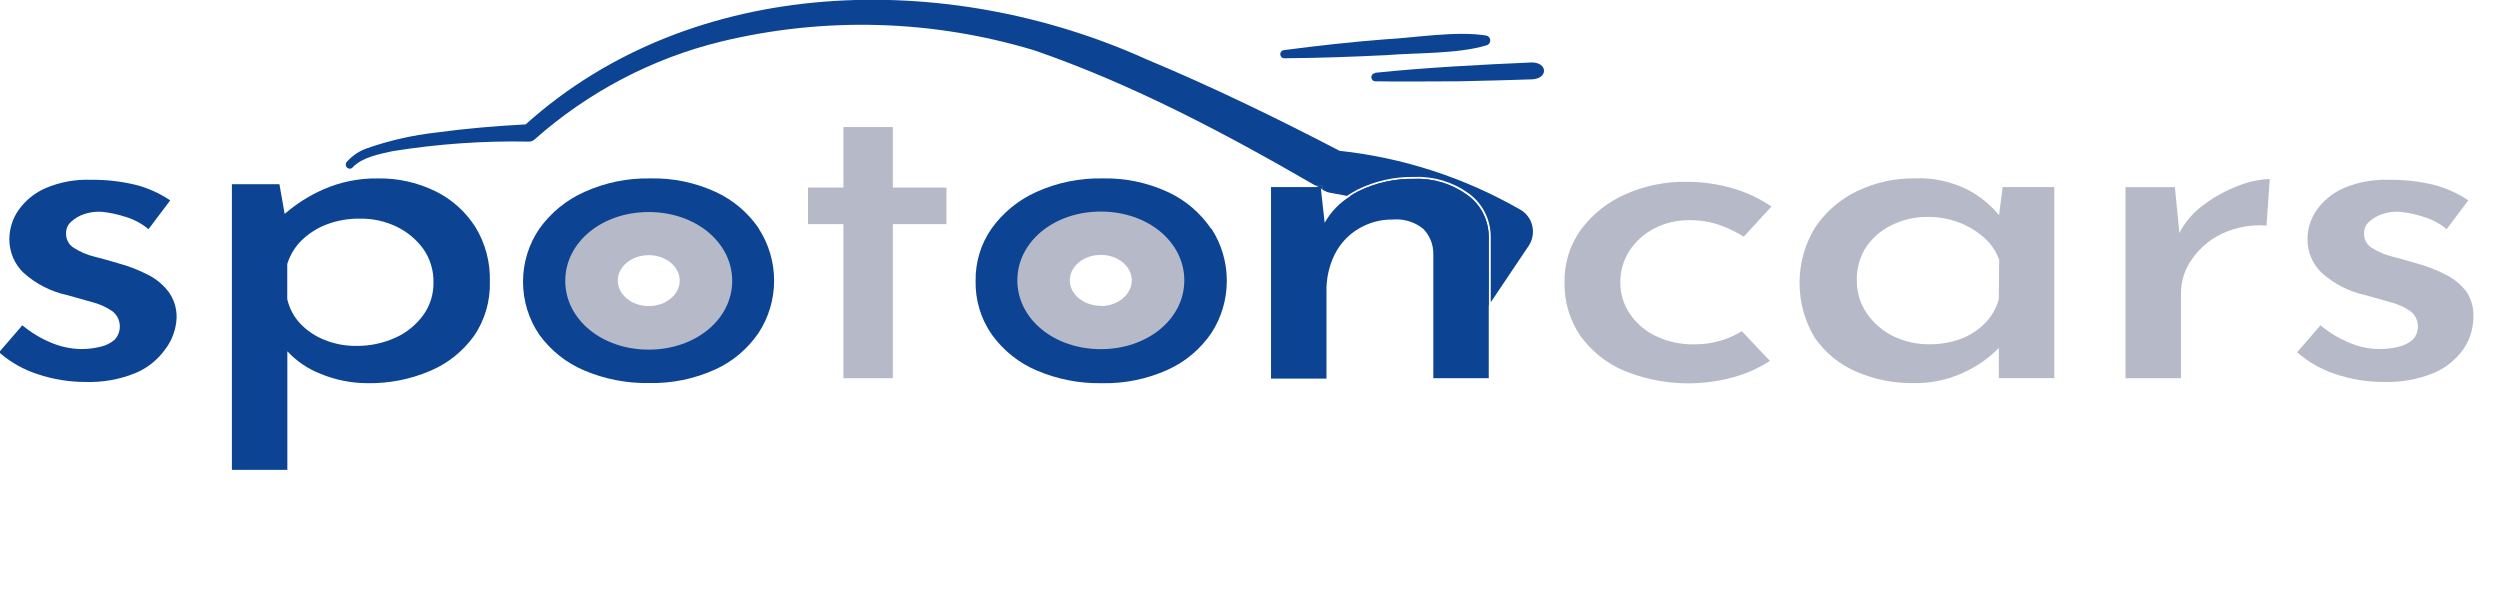
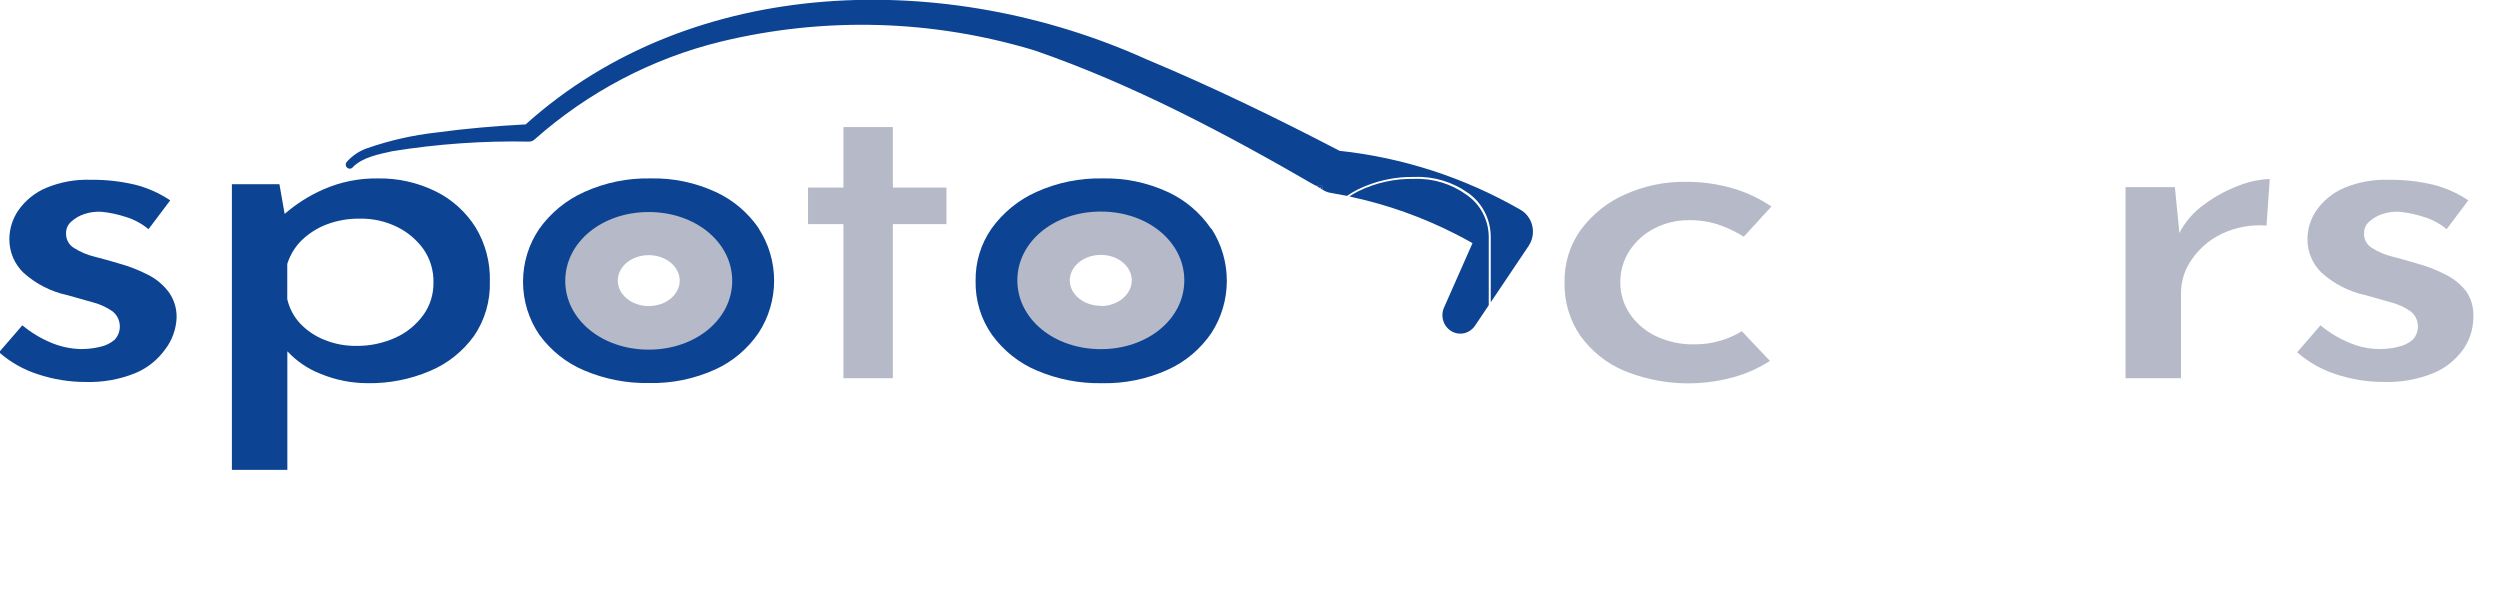
<svg xmlns="http://www.w3.org/2000/svg" width="166" height="40" viewBox="0 0 166 40" fill="none">
  <g clip-path="url(#clip0_400_1786)">
    <path d="M98.853 15.705V20.268L98.722 20.463L97.933 21.639C97.762 21.886 97.509 22.059 97.222 22.125C96.934 22.19 96.634 22.144 96.378 21.994C96.122 21.844 95.929 21.602 95.837 21.314C95.744 21.027 95.758 20.714 95.877 20.436L97.775 16.144C97.391 15.927 96.997 15.716 96.623 15.526C94.452 14.422 92.156 13.603 89.787 13.088L89.603 13.044C89.792 12.916 89.988 12.8 90.192 12.697C91.354 12.13 92.629 11.849 93.915 11.879C95.166 11.833 96.398 12.214 97.418 12.963C97.853 13.268 98.21 13.676 98.46 14.154C98.71 14.631 98.845 15.163 98.853 15.705Z" fill="#0C4393" />
    <path d="M87.673 12.421V12.502L87.531 12.421H87.673Z" fill="#0C4393" />
    <path d="M101.504 16.323L98.985 20.073V15.7C98.98 15.135 98.843 14.581 98.587 14.082C98.331 13.583 97.962 13.155 97.512 12.833C96.465 12.08 95.207 11.699 93.931 11.749C92.625 11.721 91.33 12.007 90.15 12.584C89.905 12.709 89.668 12.85 89.44 13.006C89.093 12.936 88.74 12.871 88.388 12.811C88.22 12.789 88.057 12.733 87.909 12.649L87.814 12.595L87.783 12.296H87.299C81.351 8.85 75.167 5.582 68.698 3.349C61.928 1.299 54.758 1.096 47.888 2.758C43.311 3.872 39.06 6.102 35.493 9.262C35.395 9.353 35.267 9.404 35.135 9.403C32.099 9.342 29.064 9.555 26.064 10.037C25.175 10.237 24.07 10.438 23.434 11.093C23.413 11.122 23.387 11.146 23.357 11.164C23.327 11.182 23.293 11.193 23.259 11.198C23.224 11.203 23.189 11.201 23.156 11.192C23.122 11.182 23.091 11.166 23.063 11.145C23.036 11.123 23.012 11.096 22.995 11.065C22.977 11.034 22.966 11 22.962 10.964C22.957 10.929 22.959 10.893 22.968 10.858C22.977 10.824 22.992 10.791 23.013 10.763C23.392 10.331 23.875 10.01 24.412 9.831C25.89 9.319 27.417 8.974 28.966 8.801C30.944 8.53 32.916 8.367 34.904 8.259C46.079 -1.783 62.982 -1.989 76.092 3.924C80.484 5.761 84.722 7.815 88.951 10.015C93.158 10.467 97.234 11.792 100.93 13.911C101.131 14.021 101.307 14.174 101.447 14.359C101.587 14.544 101.687 14.757 101.741 14.985C101.795 15.213 101.802 15.45 101.761 15.68C101.72 15.911 101.633 16.13 101.504 16.323Z" fill="#0C4393" />
-     <path d="M85.259 3.327C87.489 3.035 89.724 2.786 91.964 2.612C93.952 2.509 96.729 2.032 98.701 2.363C98.769 2.378 98.83 2.415 98.876 2.47C98.922 2.524 98.949 2.592 98.954 2.664C98.958 2.735 98.94 2.806 98.902 2.867C98.864 2.927 98.808 2.972 98.743 2.997C96.839 3.593 94.01 3.495 92.032 3.663C89.787 3.772 87.541 3.853 85.29 3.869C85.221 3.874 85.152 3.849 85.1 3.802C85.047 3.754 85.016 3.687 85.012 3.615C85.007 3.543 85.031 3.472 85.077 3.418C85.124 3.364 85.189 3.332 85.259 3.327Z" fill="#0C4393" />
-     <path d="M91.301 4.834C94.615 4.487 98.38 4.292 101.709 4.146C102.761 4.146 102.813 5.197 101.751 5.268C100.499 5.316 98.159 5.371 96.886 5.398C95.251 5.398 92.937 5.43 91.322 5.398C91.253 5.398 91.186 5.369 91.136 5.318C91.087 5.267 91.059 5.199 91.059 5.127C91.059 5.055 91.087 4.986 91.136 4.935C91.186 4.884 91.253 4.856 91.322 4.856L91.301 4.834Z" fill="#0C4393" />
    <path d="M11.202 19.39C10.838 18.909 10.372 18.52 9.84 18.252C9.218 17.931 8.566 17.677 7.894 17.494C7.368 17.331 6.8 17.179 6.258 17.038C5.782 16.923 5.328 16.729 4.912 16.464C4.743 16.364 4.604 16.217 4.511 16.04C4.418 15.863 4.375 15.662 4.386 15.461C4.387 15.319 4.418 15.179 4.477 15.051C4.536 14.923 4.622 14.809 4.728 14.719C4.978 14.491 5.272 14.319 5.59 14.215C5.967 14.089 6.363 14.038 6.758 14.063C7.293 14.119 7.822 14.232 8.335 14.399C8.892 14.565 9.41 14.843 9.861 15.217L11.302 13.304C10.58 12.819 9.783 12.466 8.946 12.258C7.997 12.035 7.026 11.928 6.053 11.939C5.026 11.898 4.003 12.083 3.05 12.481C2.325 12.79 1.695 13.297 1.231 13.949C0.841 14.507 0.628 15.175 0.621 15.862C0.617 16.287 0.7 16.707 0.864 17.096C1.028 17.485 1.269 17.835 1.572 18.122C2.4 18.861 3.398 19.369 4.47 19.596L6.142 20.068C6.608 20.186 7.051 20.386 7.452 20.659C7.594 20.765 7.712 20.901 7.798 21.058C7.884 21.215 7.937 21.389 7.952 21.569C7.968 21.748 7.946 21.929 7.887 22.1C7.829 22.27 7.736 22.425 7.615 22.555C7.34 22.791 7.013 22.952 6.663 23.027C6.249 23.127 5.826 23.177 5.401 23.178C4.736 23.168 4.079 23.034 3.46 22.783C2.747 22.495 2.08 22.096 1.483 21.601L-0.063 23.39C0.689 24.05 1.564 24.546 2.509 24.848C3.528 25.189 4.592 25.362 5.664 25.362C6.801 25.401 7.934 25.2 8.993 24.772C9.781 24.444 10.465 23.898 10.97 23.195C11.431 22.593 11.696 21.858 11.727 21.092C11.741 20.48 11.556 19.881 11.202 19.39Z" fill="#0C4393" />
    <path d="M31.57 15.082C30.913 14.049 29.992 13.224 28.909 12.697C27.719 12.117 26.417 11.826 25.101 11.847C23.854 11.826 22.616 12.076 21.467 12.578C20.538 12.986 19.673 13.534 18.901 14.204L18.554 12.231H15.398V31.199H19.08V23.325C19.69 23.98 20.433 24.487 21.257 24.81C22.259 25.228 23.331 25.443 24.412 25.444C25.837 25.466 27.251 25.188 28.567 24.625C29.723 24.139 30.728 23.337 31.475 22.306C32.193 21.255 32.562 19.992 32.527 18.707C32.565 17.428 32.232 16.165 31.57 15.082ZM28.104 20.924C27.623 21.58 26.985 22.097 26.253 22.425C25.436 22.793 24.552 22.977 23.66 22.967C22.941 22.976 22.227 22.842 21.557 22.572C20.947 22.335 20.394 21.966 19.937 21.488C19.512 21.036 19.214 20.474 19.074 19.862V17.526C19.264 16.924 19.596 16.38 20.042 15.944C20.522 15.486 21.085 15.13 21.699 14.898C22.413 14.632 23.169 14.503 23.928 14.518C24.766 14.507 25.595 14.692 26.353 15.06C27.052 15.398 27.658 15.908 28.12 16.545C28.567 17.191 28.8 17.968 28.782 18.762C28.794 19.54 28.555 20.3 28.104 20.924Z" fill="#0C4393" />
    <path d="M50.397 15.185C49.671 14.118 48.676 13.275 47.52 12.746C46.159 12.118 44.678 11.811 43.187 11.847C41.679 11.815 40.182 12.122 38.801 12.746C37.614 13.273 36.583 14.114 35.814 15.185C35.108 16.215 34.729 17.446 34.729 18.707C34.729 19.969 35.108 21.2 35.814 22.23C36.581 23.284 37.611 24.103 38.796 24.598C40.157 25.176 41.62 25.46 43.092 25.433C44.6 25.468 46.097 25.163 47.478 24.539C48.643 24.013 49.646 23.168 50.376 22.095C51.044 21.072 51.401 19.867 51.401 18.634C51.401 17.401 51.044 16.197 50.376 15.174L50.397 15.185ZM47.105 20.788C46.704 21.439 46.139 21.963 45.469 22.306C44.715 22.684 43.883 22.87 43.045 22.848C42.246 22.864 41.455 22.678 40.741 22.306C40.076 21.954 39.506 21.436 39.085 20.799C38.673 20.157 38.46 19.401 38.475 18.632C38.474 17.889 38.682 17.163 39.074 16.54C39.481 15.891 40.044 15.362 40.71 15.006C41.431 14.614 42.235 14.415 43.05 14.426C43.899 14.407 44.74 14.607 45.495 15.006C46.157 15.36 46.715 15.889 47.11 16.54C47.494 17.171 47.695 17.903 47.688 18.648C47.694 19.404 47.492 20.146 47.105 20.788Z" fill="#0C4393" />
    <path d="M59.285 12.454V8.438H56.003V12.454H53.652V14.881H56.003V25.113H59.285V14.881H62.845V12.454H59.285Z" fill="#B6B9C7" />
    <path d="M80.415 15.185C79.688 14.119 78.694 13.276 77.538 12.746C76.177 12.119 74.697 11.812 73.205 11.847C71.695 11.815 70.197 12.122 68.814 12.746C67.629 13.274 66.6 14.116 65.832 15.185C65.131 16.194 64.762 17.407 64.78 18.648C64.752 19.937 65.137 21.199 65.874 22.241C66.643 23.295 67.675 24.114 68.861 24.609C70.223 25.187 71.685 25.471 73.158 25.444C74.666 25.479 76.163 25.174 77.544 24.549C78.709 24.024 79.711 23.178 80.442 22.105C81.106 21.081 81.461 19.877 81.461 18.645C81.461 17.413 81.106 16.209 80.442 15.185H80.415ZM77.123 20.788C76.721 21.438 76.156 21.962 75.487 22.306C74.731 22.684 73.898 22.87 73.058 22.848C72.26 22.863 71.471 22.677 70.76 22.306C70.093 21.956 69.523 21.438 69.103 20.799C68.71 20.163 68.501 19.424 68.501 18.67C68.501 17.915 68.71 17.176 69.103 16.54C69.51 15.89 70.073 15.362 70.739 15.006C71.457 14.614 72.26 14.415 73.074 14.426C73.923 14.406 74.764 14.606 75.519 15.006C76.181 15.36 76.74 15.889 77.139 16.54C77.521 17.172 77.72 17.903 77.712 18.648C77.717 19.404 77.513 20.147 77.123 20.788Z" fill="#0C4393" />
-     <path d="M98.853 15.705V25.113H95.172V16.827C95.171 16.524 95.111 16.225 94.998 15.946C94.884 15.667 94.718 15.414 94.509 15.201C93.933 14.732 93.205 14.509 92.474 14.578C91.681 14.565 90.899 14.775 90.213 15.185C89.541 15.58 88.994 16.165 88.635 16.87C88.249 17.644 88.058 18.505 88.078 19.374V25.14H84.396V12.421H87.704V12.502L87.957 14.795C88.364 14.072 88.943 13.468 89.639 13.039C89.829 12.911 90.025 12.795 90.228 12.692C91.391 12.124 92.666 11.844 93.952 11.874C95.203 11.828 96.434 12.209 97.454 12.958C97.883 13.267 98.234 13.678 98.478 14.156C98.721 14.634 98.85 15.165 98.853 15.705Z" fill="#0C4393" />
    <path d="M87.82 12.589L87.683 12.508V12.427H87.552L87.315 12.291H87.799L87.82 12.589Z" fill="#0C4393" />
    <path d="M114.241 22.62C113.681 22.788 113.099 22.87 112.516 22.864C111.635 22.885 110.761 22.699 109.96 22.322C109.261 21.998 108.659 21.485 108.219 20.837C107.804 20.224 107.583 19.493 107.588 18.745C107.582 17.999 107.795 17.268 108.198 16.648C108.616 16.014 109.187 15.502 109.855 15.163C110.568 14.797 111.356 14.611 112.153 14.621C112.869 14.607 113.581 14.725 114.257 14.968C114.791 15.162 115.303 15.413 115.787 15.716L117.623 13.711C116.856 13.193 116.02 12.794 115.14 12.53C114.066 12.209 112.951 12.056 111.832 12.074C110.496 12.067 109.173 12.346 107.946 12.893C106.786 13.39 105.771 14.189 105.001 15.212C104.251 16.228 103.858 17.475 103.886 18.751C103.858 20.02 104.227 21.264 104.938 22.3C105.685 23.334 106.693 24.136 107.851 24.62C110.16 25.56 112.701 25.71 115.098 25.048C115.954 24.813 116.771 24.447 117.523 23.964L115.656 21.992C115.214 22.266 114.738 22.478 114.241 22.62Z" fill="#B6B9C7" />
-     <path d="M132.979 12.421L132.737 14.285C132.166 13.598 131.471 13.031 130.691 12.616C129.592 12.059 128.376 11.792 127.152 11.841C125.837 11.826 124.535 12.111 123.339 12.676C122.223 13.204 121.261 14.027 120.552 15.06C119.867 16.156 119.499 17.429 119.49 18.732C119.48 20.035 119.831 21.314 120.499 22.42C121.188 23.416 122.133 24.193 123.229 24.663C124.445 25.196 125.757 25.46 127.078 25.438C127.87 25.449 128.659 25.338 129.419 25.108C130.054 24.911 130.663 24.635 131.233 24.284C131.677 24.016 132.093 23.702 132.474 23.346L132.721 23.097V25.108H136.402V12.421H132.979ZM132.721 19.884C132.546 20.487 132.226 21.035 131.79 21.477C131.339 21.926 130.802 22.273 130.213 22.496C129.538 22.746 128.826 22.869 128.109 22.859C127.276 22.871 126.452 22.685 125.7 22.317C124.995 21.97 124.388 21.442 123.939 20.783C123.51 20.147 123.284 19.39 123.292 18.615C123.273 17.835 123.486 17.067 123.902 16.415C124.335 15.778 124.925 15.271 125.611 14.946C126.358 14.578 127.176 14.393 128.004 14.405C128.722 14.395 129.435 14.524 130.107 14.784C130.714 15.017 131.275 15.36 131.764 15.797C132.206 16.19 132.544 16.691 132.747 17.255L132.721 19.884Z" fill="#B6B9C7" />
    <path d="M148.672 12.318C147.845 12.624 147.064 13.049 146.352 13.581C145.668 14.066 145.105 14.712 144.712 15.467L144.412 12.427H141.135V25.113H144.817V19.466C144.819 18.658 145.071 17.872 145.537 17.223C146.046 16.485 146.733 15.899 147.53 15.521C148.459 15.085 149.479 14.898 150.497 14.979L150.712 11.885C150.013 11.912 149.324 12.058 148.672 12.318Z" fill="#B6B9C7" />
    <path d="M163.791 19.39C163.425 18.909 162.958 18.52 162.424 18.252C161.805 17.93 161.154 17.675 160.483 17.494C159.957 17.331 159.389 17.179 158.848 17.038C158.372 16.923 157.917 16.729 157.501 16.464C157.33 16.367 157.189 16.22 157.095 16.042C157.002 15.865 156.96 15.663 156.976 15.461C156.975 15.319 157.006 15.179 157.065 15.05C157.124 14.922 157.21 14.809 157.317 14.719C157.568 14.491 157.862 14.319 158.18 14.215C158.556 14.089 158.952 14.038 159.347 14.063C159.883 14.119 160.412 14.232 160.925 14.399C161.483 14.563 162.004 14.841 162.455 15.217L163.896 13.304C163.174 12.82 162.378 12.467 161.54 12.258C160.59 12.035 159.617 11.928 158.643 11.939C157.616 11.899 156.593 12.084 155.64 12.481C154.917 12.791 154.289 13.299 153.825 13.949C153.433 14.506 153.22 15.175 153.215 15.862C153.212 16.287 153.295 16.707 153.459 17.096C153.623 17.485 153.864 17.835 154.167 18.122C154.993 18.86 155.989 19.368 157.06 19.596L158.732 20.068C159.2 20.186 159.645 20.386 160.047 20.659C160.189 20.765 160.306 20.901 160.393 21.058C160.479 21.215 160.532 21.389 160.547 21.569C160.563 21.748 160.54 21.929 160.482 22.1C160.424 22.27 160.331 22.425 160.21 22.555C159.933 22.791 159.604 22.952 159.253 23.027C158.188 23.293 157.07 23.208 156.055 22.783C155.342 22.495 154.675 22.096 154.078 21.601L152.532 23.39C153.284 24.05 154.159 24.546 155.103 24.848C156.123 25.189 157.187 25.362 158.259 25.362C159.394 25.402 160.525 25.201 161.582 24.772C162.372 24.447 163.057 23.901 163.56 23.195C163.992 22.58 164.226 21.84 164.228 21.081C164.265 20.483 164.112 19.89 163.791 19.39Z" fill="#B6B9C7" />
    <path d="M43.076 14.079C39.968 14.079 37.533 16.084 37.533 18.648C37.533 21.211 39.968 23.216 43.076 23.216C46.184 23.216 48.619 21.206 48.619 18.648C48.619 16.09 46.184 14.079 43.076 14.079ZM43.076 20.323C41.941 20.323 41.02 19.564 41.02 18.632C41.02 17.7 41.941 16.941 43.076 16.941C44.212 16.941 45.133 17.7 45.133 18.632C45.133 19.564 44.212 20.323 43.076 20.323Z" fill="#B6B9C7" />
    <path d="M73.095 14.047C69.987 14.047 67.552 16.052 67.552 18.615C67.552 21.179 69.987 23.184 73.095 23.184C76.203 23.184 78.638 21.179 78.638 18.615C78.638 16.052 76.203 14.047 73.095 14.047ZM73.095 20.306C71.959 20.306 71.033 19.547 71.033 18.615C71.033 17.683 71.959 16.924 73.095 16.924C74.231 16.924 75.151 17.683 75.151 18.615C75.151 19.547 74.231 20.323 73.095 20.323V20.306Z" fill="#B6B9C7" />
  </g>
  <defs>
    <clipPath id="clip0_400_1786">
      <rect width="166" height="40" fill="white" />
    </clipPath>
  </defs>
</svg>